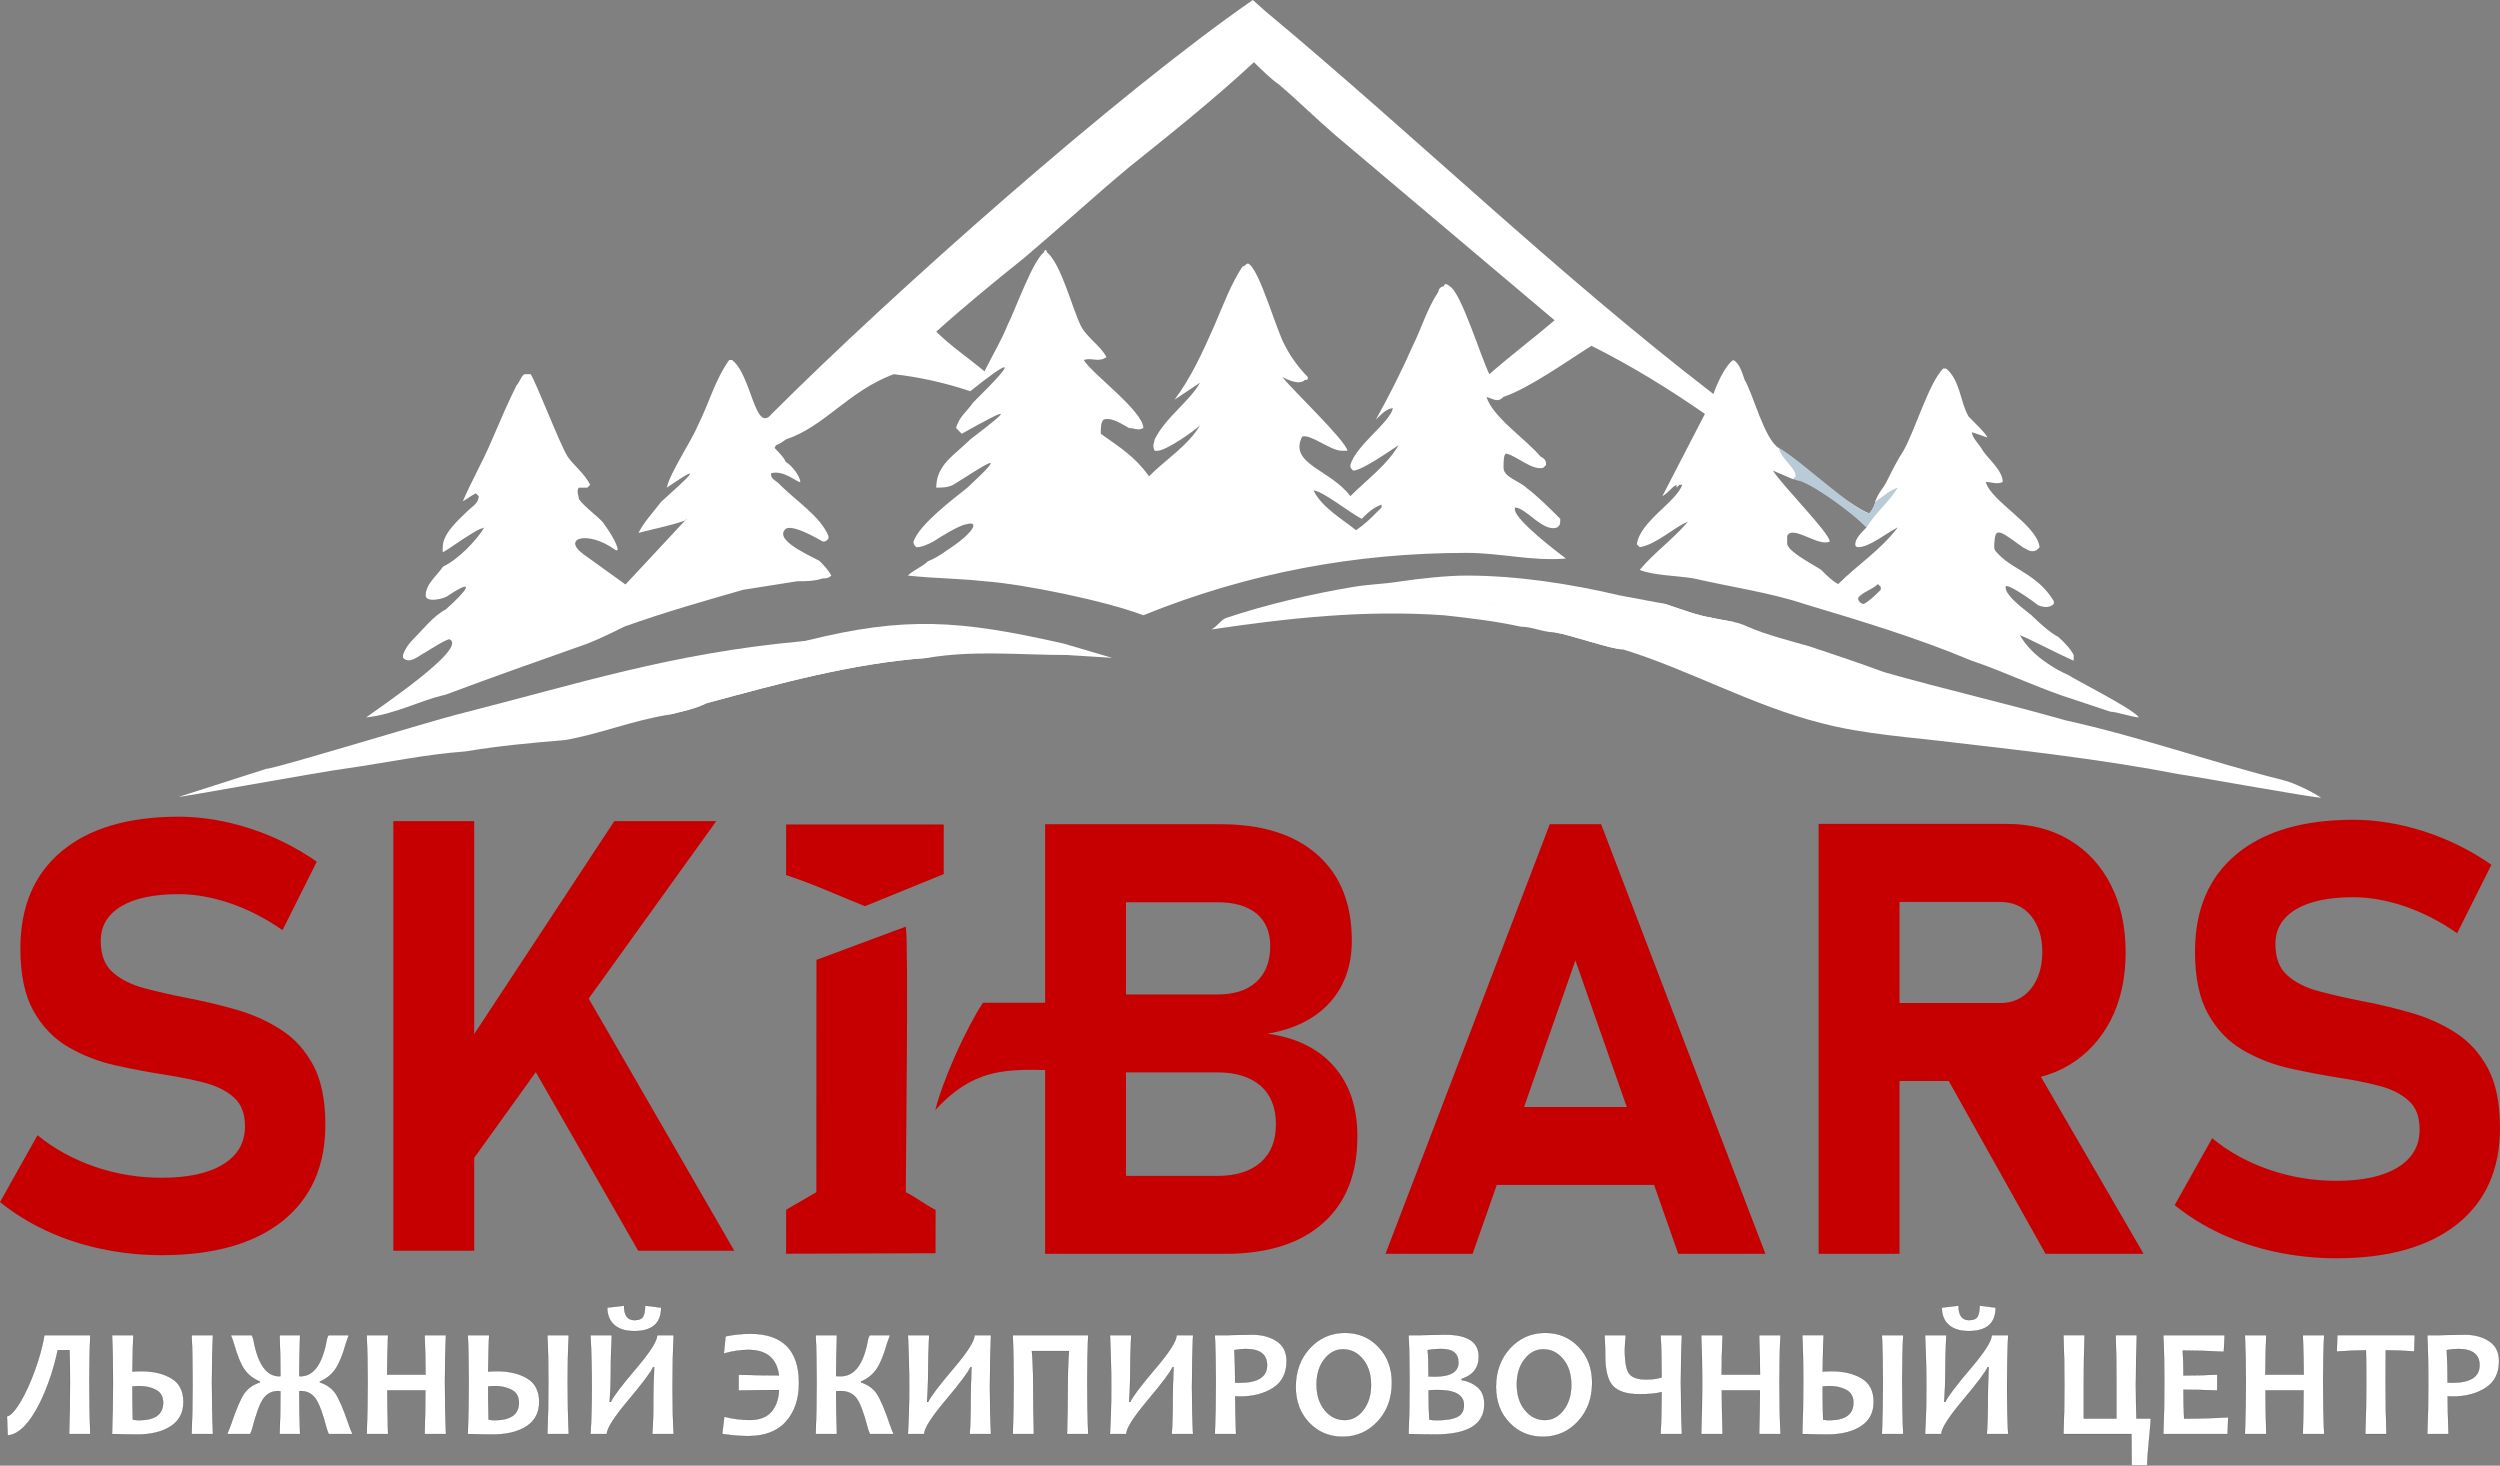
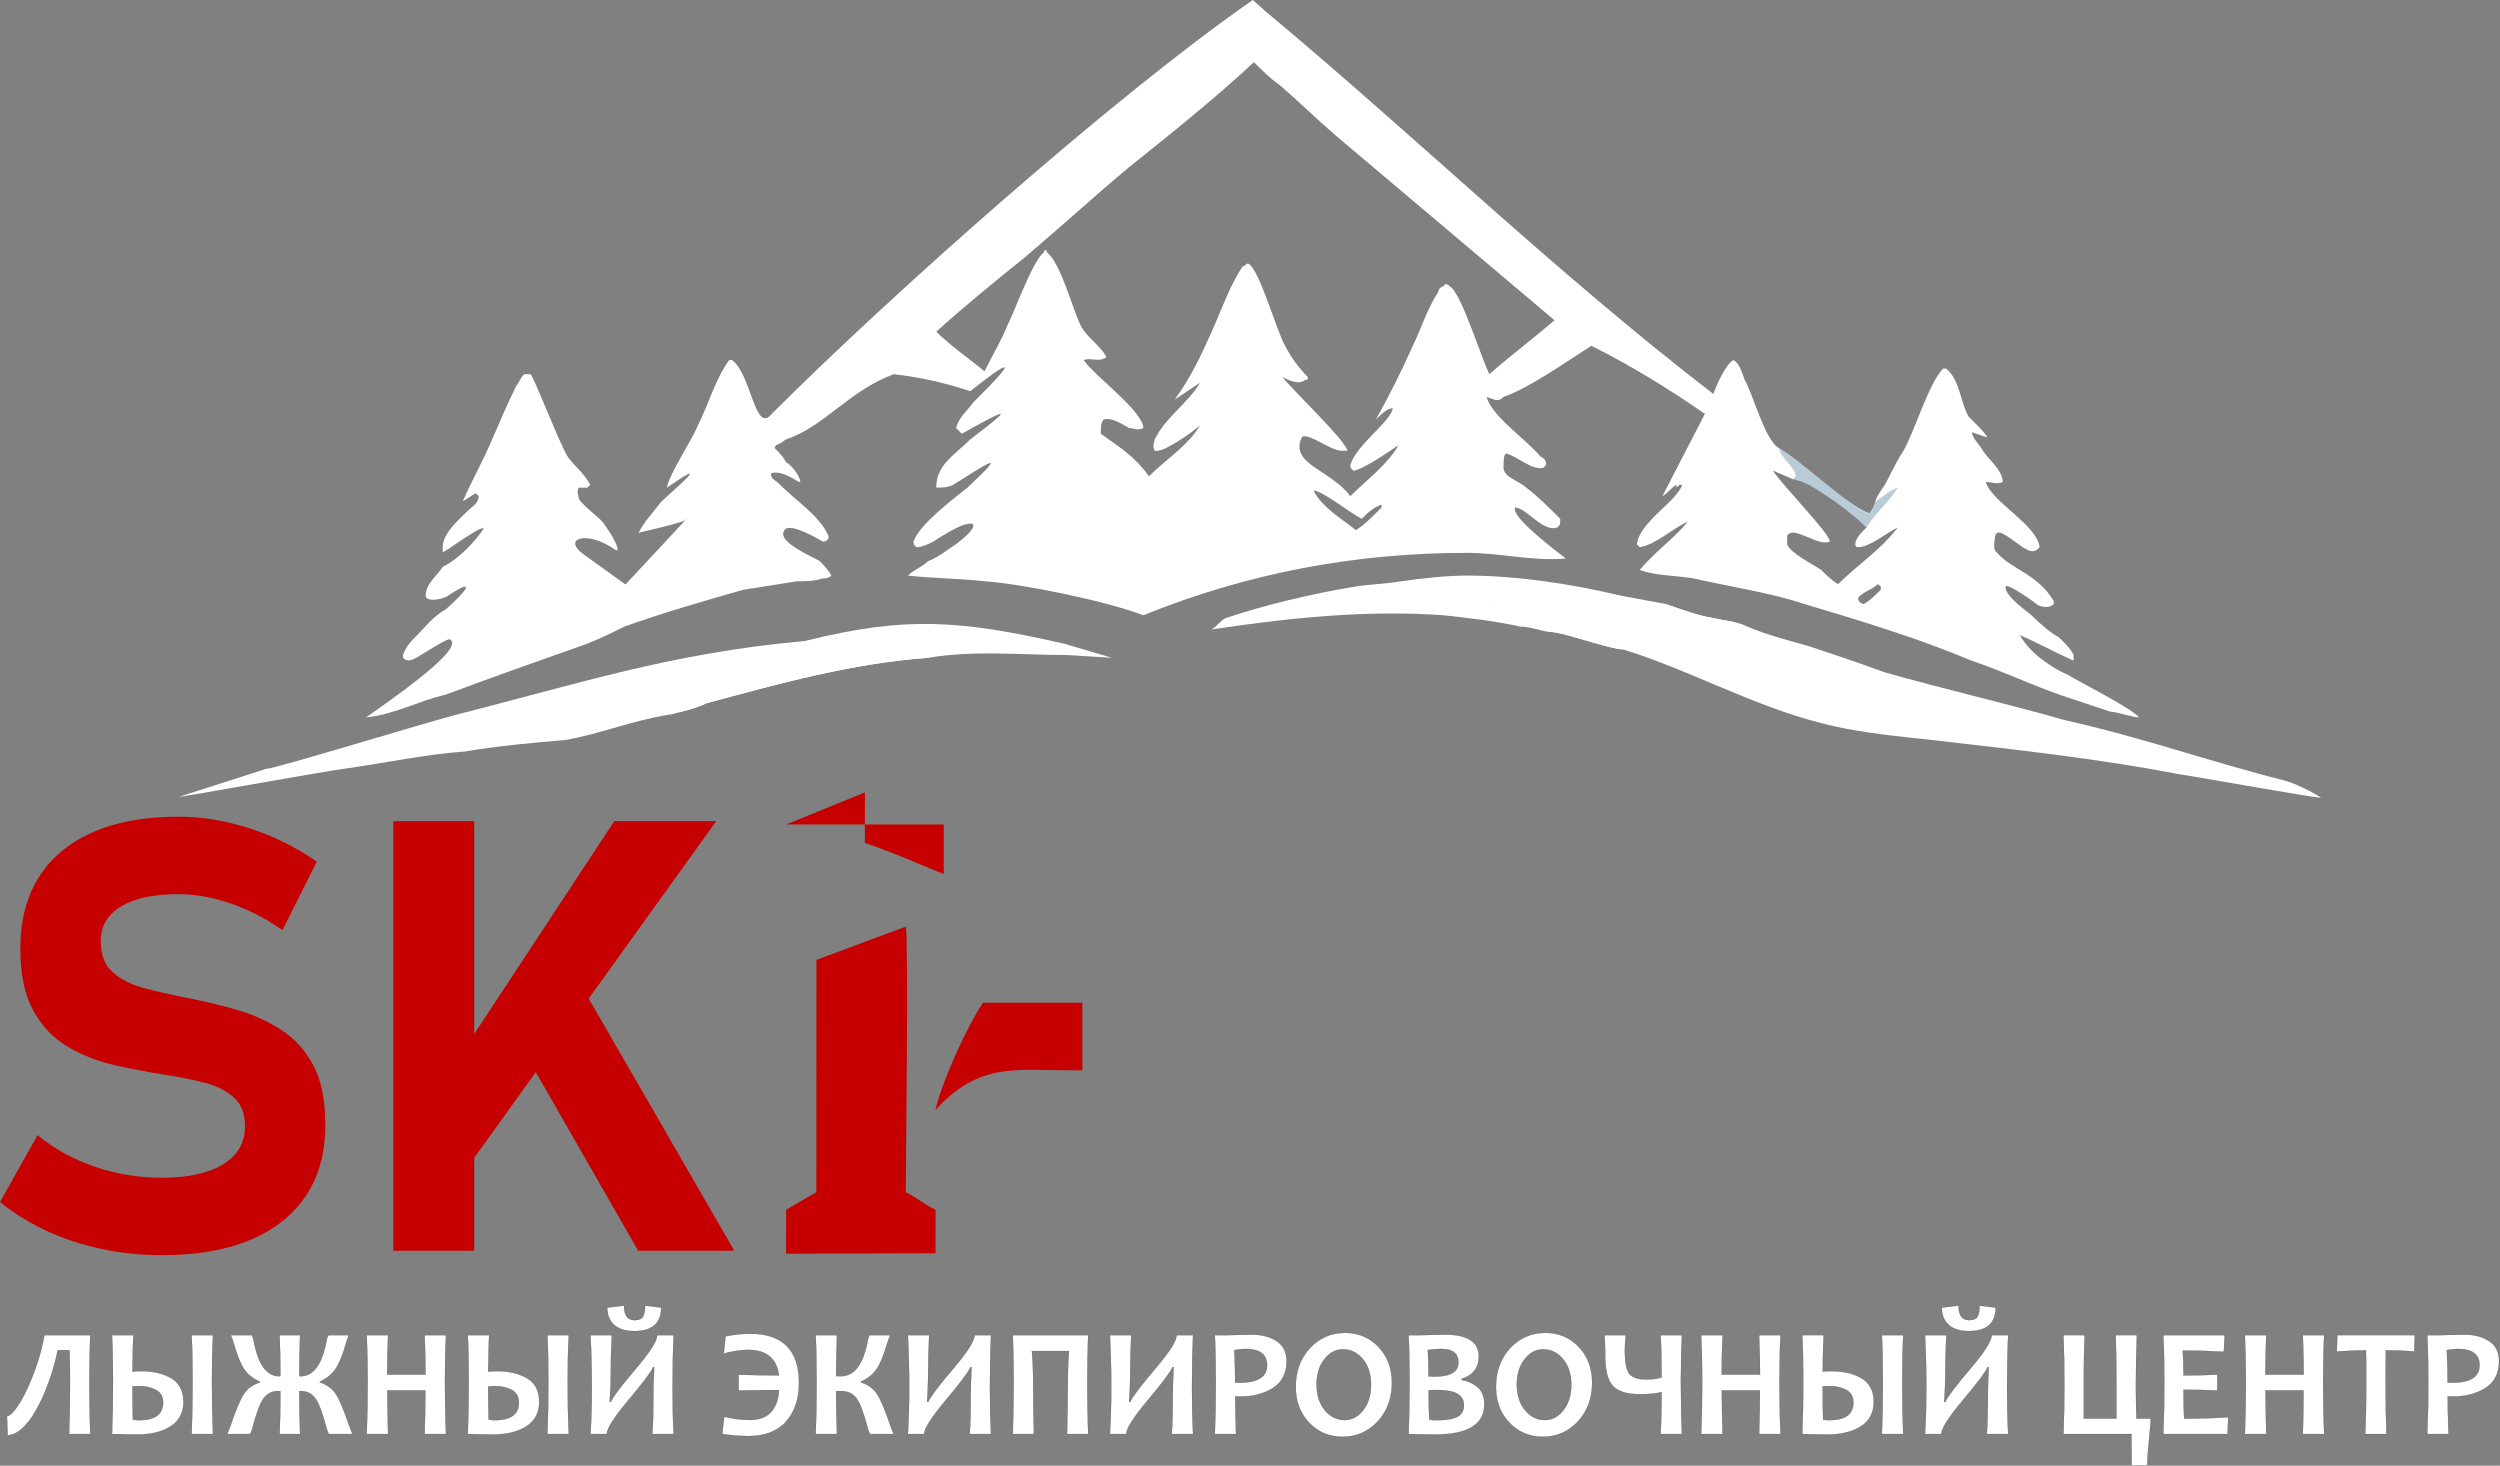
<svg xmlns="http://www.w3.org/2000/svg" xml:space="preserve" width="1036.44mm" height="607.628mm" version="1.1" style="shape-rendering:geometricPrecision; text-rendering:geometricPrecision; image-rendering:optimizeQuality; fill-rule:evenodd; clip-rule:evenodd" viewBox="0 0 195762.12 114768.56">
  <rect x="0" y="0" width="195762.12" height="114768.56" fill="#808080" stroke="none" />
  <defs>
    <style type="text/css">
   
    .str0 {stroke:#2B2A29;stroke-width:14.39;stroke-miterlimit:22.926}
    .fil1 {fill:#B9CBD7}
    .fil3 {fill:#C60000}
    .fil0 {fill:white}
    .fil2 {fill:#C60000;fill-rule:nonzero}
    .fil4 {fill:white;fill-rule:nonzero}
   
  </style>
  </defs>
  <g id="Слой_x0020_1">
    <g id="_1972045280672">
      <path class="fil0" d="M123515.84 46600.84l6878.73 690.28c1332.58,444.23 2443.1,888.45 3775.78,1110.59 888.43,222.07 1776.89,222.07 2665.32,666.29 1554.74,666.29 3331.55,1110.52 4886.3,1554.74 1998.97,666.29 3997.94,1332.66 5774.83,1998.97 4664.21,1332.66 9550.59,2443.1 14214.88,3775.78 6006.85,1334.83 11506.31,3300.48 17102.23,4699.7 888.45,222.08 2271.47,921.07 2937.82,1365.3 -666.35,0 -9601,-1622.85 -11155.75,-1845 -5774.81,-1110.54 -11549.62,-1776.83 -17324.37,-2443.2 -3553.72,-444.23 -7329.55,-666.29 -10661.18,-1554.74 -5330.6,-1332.66 -10439.04,-4219.93 -15547.48,-5774.73 -888.45,0 -3997.94,-1110.54 -5330.6,-1332.6 -888.43,0 -4910.49,-2094.81 -5798.85,-2094.81l7582.35 -816.58z" />
      <path class="fil0" d="M72646.7 51511.2c-5996.89,444.21 -11549.56,1998.95 -17324.39,3553.62 -888.43,444.23 -1998.95,666.31 -2887.4,888.45 -2887.33,444.23 -5552.67,1554.74 -8217.93,1998.97 -2665.32,222.07 -5108.52,444.21 -7773.78,888.43 -3109.47,222.08 -6218.96,888.38 -9328.52,1332.6 -1810.68,226.37 -13048.23,2277.17 -13104.29,2221.11l6824.02 -2187.47c682.44,0 12826.71,-3724.75 14942.5,-4253.65 9687.04,-2462.8 16723.94,-4776.43 26885.53,-5725.36 7459.86,-696.61 14337.92,-755.54 9984.26,1283.29z" />
      <path class="fil0" d="M98103.17 0l974.2 870.74c11830.97,9858.84 22756.94,20495.17 35092.98,29984.45 222.14,-666.29 888.43,-2221.04 1554.73,-2665.26 444.23,222.08 666.37,888.45 888.45,1554.74 666.29,1110.52 1554.74,4664.23 2665.26,5330.6 1332.66,888.38 2443.18,1776.81 3553.77,2887.33 666.29,444.23 3109.49,2221.11 3553.72,2221.11 222.07,-222.14 444.21,-666.29 444.21,-888.43 222.08,-666.31 666.31,-1110.54 888.38,-1554.74 444.23,-888.45 888.45,-1776.89 1332.68,-2443.2 888.43,-1554.74 1998.95,-5330.58 3109.47,-6441.1 0,0 222.14,0 222.14,0 1110.54,888.43 1110.54,2665.26 1776.83,3775.84 222.14,222.08 1447.93,1398.67 1447.93,1620.76l-1194.51 -407.9c0,444.21 635.01,1008.2 857.17,1452.41 444.21,666.31 1554.73,1554.74 1554.73,2443.2 -444.21,222.07 -888.43,0 -1332.66,0 444.23,1554.74 3997.92,3331.63 4220.08,5108.44l-222.16 222.14c-444.21,222.08 -666.29,0 -1110.52,-222.14 -59.33,-59.33 -166.14,-134.46 -295.11,-216.97 -1587.02,-1163.44 -1853.04,-1277.62 -1913.12,-150.4 -12.81,90.25 -12.81,195.64 -12.81,367.37 -3.61,163.29 78.22,303 223.71,436.73 67.45,76.57 143.95,153.07 220.44,229.64 1087.36,1087.02 3010.18,1537.16 4220.08,3553.72l0 222.07c-320.45,320.45 -766.78,288.29 -1240.71,97.08 -208.79,-192.87 -2510.29,-1843.11 -2535.14,-1429.69 -33.66,559.9 903.3,1343.63 2012.51,2207.97 771.01,751.59 1585.06,1454.68 2107.9,1698.82 537.76,484.55 981.49,966.38 1210.19,1423.74l0 444.23c-1352.83,-588.57 -3369.58,-1673.89 -4220.01,-1998.97 499.1,838.21 1195.36,1572.25 2227.04,2250.92 482.32,334.71 1001.76,624.15 1548.74,858.57 666.29,444.23 5108.44,2665.26 5552.67,3331.57 -444.23,0 -1776.81,-444.23 -2221.04,-444.23l-2665.34 -888.38c-2887.33,-888.38 -5552.67,-2221.04 -8217.93,-3109.49 -4220.06,-1776.81 -8662.21,-3109.49 -13104.36,-4442.15 -2665.26,-888.43 -5774.75,-1332.6 -8662.16,-1998.97 -1332.68,-222.07 -3109.49,-222.07 -4220.01,-666.29 1110.52,-1332.66 2665.26,-2443.18 3775.78,-3775.86 -1110.52,444.23 -2443.18,1776.89 -3775.78,1998.97l-222.14 -222.08c222.14,-1776.89 3109.47,-3331.61 3553.7,-4664.29l-222.07 0 -222.16 222.14 0 -222.14c-444.21,222.14 -666.29,666.37 -1110.52,888.45l3331.63 -6441.12c-2887.4,-1998.95 -5774.81,-3775.78 -8884.3,-5330.53 -1776.89,1110.52 -4886.37,3331.57 -6885.33,3997.92 -444.23,444.17 -666.31,222.08 -1332.68,0 444.23,1554.74 3109.56,3331.57 4220.08,4664.23 444.23,222.08 444.23,444.23 444.23,666.29l-222.14 222.16c-888.45,222.07 -1998.97,-888.45 -2887.42,-1110.54 -222.07,0 -222.07,666.31 -222.07,1110.54 0,737.88 1281.49,1059.35 1776.89,1554.73 888.38,666.31 1776.81,1554.74 2665.26,2443.2 0,444.23 0,444.23 -222.08,666.29 -1110.57,444.23 -2443.18,-1554.74 -3331.63,-1554.74 0,0 0,222.08 0,222.08 222.08,888.43 3109.49,3109.55 3997.94,3775.86 -2665.34,222.14 -5108.46,-444.23 -7773.78,-444.23 -8662.16,0 -17102.17,1554.74 -25320.17,4886.37 -2887.4,-1110.52 -9328.5,-2443.2 -12437.99,-2665.26 -1998.97,-222.16 -3997.92,-222.16 -5996.89,-444.23 444.23,-444.23 1110.52,-666.37 1554.74,-1110.52 456.98,-182.8 989.13,-478.51 1488.22,-856.02 2087.14,-1337.38 2673.21,-2403.72 1468.03,-2031.38l-68.85 0c-666.29,222.07 -1776.89,888.43 -2443.18,1332.58 -444.23,222.14 -888.45,444.23 -1332.68,444.23 -222.07,-222.08 -222.07,-222.08 -222.07,-444.23 444.21,-1332.58 3109.47,-3331.55 4220.01,-4220.01 3581.69,-3328.83 1161.95,-1632.94 -1110.54,-222.14 -444.21,222.14 -888.43,222.14 -1332.66,222.14 0,-1795.94 1437.85,-2548.36 2665.34,-3775.84 3217.24,-2457.42 3372.5,-2702.66 -666.37,-444.23 0,0 0,0 0,0 -222.08,-222.08 -222.08,-222.08 -444.15,-444.15 222.07,-888.45 888.38,-1332.66 1332.58,-1999.03 3917.82,-3855.7 2671.8,-3206.29 -222.07,-888.38 -1998.97,-666.37 -3997.94,-1110.59 -5996.89,-1332.68 -3569.37,1338.46 -5397.29,4094.25 -8440.07,5108.46 -888.45,666.37 -666.31,222.14 -888.45,666.37l0.59 0.59 1.76 1.74 46.5 46.54c117.33,118.45 421.18,431.67 630.5,705.28 73.87,106.57 141.49,221.18 209.11,356.38 444.21,222.07 1127.48,1125.1 1127.48,1569.33 -280.81,0 -1281.1,-954.33 -2279.08,-706.22 -95.52,483.87 444.21,592.25 666.37,888.38 1332.58,1332.66 3150.48,2468.53 3816.79,4023.33l0 222.08c-222.08,222.07 -222.08,222.07 -444.15,222.07 -214.93,-118.52 -2618.06,-1567.55 -2998.45,-888.38 -731.78,927.68 2554.22,2221.06 2776.29,2443.2 222.16,222.07 666.31,666.29 888.45,1110.52 -222.14,222.07 -444.23,222.07 -666.29,222.07 -666.37,222.16 -1332.68,222.16 -1999.05,222.16 -1332.58,222.07 -2887.33,444.21 -4219.99,666.29 -3109.49,888.45 -6219.03,1776.89 -9328.52,2887.4 -888.45,444.23 -1776.83,888.45 -2887.4,1332.66 -3775.78,1332.6 -7551.64,2665.26 -11105.35,3997.94 -1998.95,444.15 -3997.92,1554.67 -6219.03,1776.75 840.84,-630.61 7944.77,-5378.9 6561.7,-6092.96 19.95,-238.08 -1891.88,980.21 -1897.39,984.57 -597.03,298.43 -1246.83,974.13 -1776.9,444.23l0 -222.16c222.16,-666.29 666.37,-1110.52 1110.54,-1554.74 444.21,-444.21 1332.66,-1554.73 2221.09,-1998.95 1715.92,-1506.52 2417.92,-2554.16 222.08,-1110.52 -262.13,262.13 -1776.81,610.57 -1776.81,0 0,-888.45 888.43,-1554.74 1332.66,-2221.11 26.2,-21.06 52.98,-42.71 79.99,-64.6 1096.67,-514.75 2546.27,-1982.92 3183.44,-3044.89l-128.42 77.04c-139.19,-45.75 -896.05,375.89 -2698.26,1619l-436.75 262.05 0 -403.35c0,-1088.49 1280.15,-2176.93 1958.44,-2847.17l1.7 2.55c342.02,-342.04 859.08,-597.5 859.08,-1153.3l-222.08 -222.08c-414.02,206.97 -635.11,414.02 -1022.88,621 664.06,-1539.63 1541.71,-3079.29 2201.53,-4618.92 666.29,-1554.74 1332.66,-3109.55 1998.95,-4442.15 222.16,-222.14 444.23,-888.45 666.31,-888.45 0,0 0,0 0,0 222.14,0 222.14,0 444.23,0 444.21,666.31 2221.09,5330.6 2887.4,6441.12 444.23,666.29 1332.66,1332.66 1776.89,2221.04l-222.14 222.14c-222.08,0 -444.23,0 -666.31,0 -222.07,222.08 0,666.31 0,888.45 444.23,666.29 1776.89,1554.74 1998.97,1998.97 785.65,1054.38 1398.2,2375.73 783.19,1937.92 -2062.59,-1468.58 -4115.84,-896.56 -2473.02,353l3342.74 2405.72 4788.21 -5140.87c222.14,222.14 -3997.94,1110.52 -3775.86,1110.52 444.23,-888.45 1110.59,-1554.74 1776.89,-2443.18 2193.93,-1965.52 3554.53,-3237.08 444.23,-1110.54 222.07,-1110.52 1998.95,-3775.84 2443.18,-4886.36 888.45,-1776.89 1332.66,-3553.72 2443.18,-5108.46l222.08 0c1529.68,1147.24 1788.75,5857.59 3109.49,4220.01 9396.5,-9396.16 27003.79,-25024.03 37672.4,-32409.93zm48949.4 45736.37l222.14 222.14 0 222.08c-444.23,444.23 -888.43,888.45 -1332.66,1110.52 -222.14,0 -444.23,-222.07 -444.23,-444.23 222.08,-444.21 1110.52,-666.29 1554.74,-1110.52zm-44199.34 -7329.55c666.29,0 2887.4,1776.89 3775.86,2221.11 444.21,-444.23 888.36,-888.45 1554.73,-1110.52l0 222.07 -222.14 222.08c-666.29,666.37 -1110.52,1110.59 -1776.81,1554.8 -1110.59,-888.43 -2665.34,-1776.89 -3331.63,-3109.55zm35981.41 -1554.74l1554.74 666.37c0,0 0,0 0,0 222.07,0 444.21,0 666.29,0 666.29,222.08 1332.66,888.38 1998.97,1110.52 1110.52,888.45 1998.95,1554.74 3109.47,2665.26 -444.21,444.23 -888.38,888.45 -888.38,1332.66 0,222.08 222.08,222.08 222.08,222.08 888.45,0 2221.04,-1110.52 3109.49,-1554.74 -1332.6,1776.89 -3109.49,2887.4 -4664.23,4442.15 -444.23,-222.07 -888.43,-666.29 -1332.66,-1110.52 -666.29,-444.23 -2443.2,-1332.66 -2665.26,-1998.97 0,-444.21 0,-444.21 0,-666.29 444.23,-888.43 2443.18,888.38 3331.63,444.15 0,-666.29 -3775.86,-4442.15 -4442.15,-5552.67zm-40645.57 -31983.42c444.15,444.23 1332.53,1332.6 1998.9,1776.83 1554.74,1332.66 2887.33,2665.32 4442.15,3997.92l17102.23 14436.96c-1554.74,1332.66 -3331.63,2665.34 -5108.44,4220.06 -666.37,-1332.66 -2221.11,-6441.1 -3109.49,-6885.33 -222.14,-222.08 -444.23,-222.08 -444.23,0 -222.14,0 -444.23,222.14 -444.23,444.23 -888.43,1332.66 -1332.66,2887.4 -1998.95,4220.06 -888.45,1998.97 -1776.89,3775.78 -2887.4,5774.75 444.21,-444.23 888.43,-888.45 1332.66,-888.45 -222.14,1110.59 -2887.4,2887.42 -3331.63,4442.15 0,222.16 0,222.16 222.08,444.23 666.37,0 2887.4,-1554.74 3553.7,-1998.95 -888.38,1554.73 -2443.12,2665.32 -3775.78,3997.92 -1568.49,-2091.28 -4850.34,-2514.86 -3775.86,-4664.23 666.37,-222.14 2221.11,1110.52 3109.49,1110.52 222.14,0 222.14,0 444.23,0 -222.08,-888.43 -4220.01,-4664.21 -5108.46,-5774.81 444.23,222.14 1332.68,666.37 1776.89,222.14 222.08,0 222.08,0 222.08,-222.14 -666.29,-666.29 -1332.66,-1554.74 -1776.81,-2443.12 -666.37,-1110.59 -1998.97,-5996.95 -2887.35,-6441.1 -222.14,0 -222.14,222.07 -444.23,222.07 -888.43,1332.66 -1554.74,3109.49 -2221.11,4664.23 -888.36,1998.95 -1776.81,3997.92 -3109.47,5774.81 666.29,-444.23 1332.66,-888.43 1998.95,-1332.66 -888.43,1554.74 -2665.26,2665.32 -3553.7,4442.15 0,222.14 -222.14,444.23 0,888.43 0,0 222.07,0 222.07,0 666.37,0 2887.42,-1554.74 3331.63,-1998.95 -888.43,1554.74 -2665.26,2665.26 -3997.92,3997.92 -1110.52,-1554.74 -2221.04,-2221.04 -3775.86,-3331.63 0,-444.15 0,-888.38 222.16,-1110.52 666.29,-222.08 1554.73,444.23 1998.95,666.37 444.23,0 666.31,222.07 1110.52,0 0,-1332.66 -3997.92,-4220.08 -4664.21,-5330.6 666.29,-222.14 1110.52,222.08 1776.81,-222.14 -444.23,-888.38 -1554.74,-1554.74 -1998.95,-2443.18 -666.31,-1332.6 -1554.74,-4886.3 -2665.26,-5774.75 0,-222.14 -222.16,-222.14 -222.16,0 -888.38,666.29 -2221.04,4442.15 -2887.33,5774.75 -444.23,1110.57 -1110.59,2221.11 -1776.89,3553.77 -1332.66,-1110.59 -2665.26,-1998.97 -3775.86,-3109.56 2221.11,-1998.95 4664.29,-3997.92 6885.35,-5774.73 2887.4,-2443.2 5552.72,-4886.37 8217.99,-7107.49 3331.63,-2665.26 6663.18,-5330.53 9772.75,-8217.93z" />
      <path class="fil1" d="M139278.8 35075.26c1478.93,752.67 6120.33,5108.44 7107.49,5108.44 222.07,-222.14 444.21,-666.29 444.21,-888.43 666.31,-444.23 1110.52,-888.45 1776.83,-1110.54 -666.31,1110.54 -1776.83,1998.97 -2443.2,3109.49 -1010.03,-1010.03 -3889.26,-3187.76 -5244.68,-3639.54 -222.08,0 -307.99,-136.24 -530.05,-136.24 0,0 0,0 0,0l222.07 -222.14c0,-666.29 -1110.52,-1332.66 -1332.66,-2221.04z" />
      <path class="fil0" d="M94857.45 49290.09c444.23,-222.08 666.29,-666.31 1110.52,-888.38 3144.36,-1048.32 6705.57,-1894.95 9994.76,-2443.2 1332.66,-222.14 2443.18,-222.14 3775.84,-444.21 1554.74,-222.16 3553.72,-444.23 5108.46,-444.23 3997.92,0 8217.99,666.29 11993.77,1554.74l3553.79 666.29c-222.16,0 -666.37,0 -888.45,444.23 -666.37,666.37 -666.37,1332.66 -1776.89,1776.89 -3109.49,-1332.66 -7551.64,-2221.11 -10883.27,-2221.11 2665.34,444.23 8218,1776.89 10216.98,3553.72 -888.45,0 -3997.94,-1110.54 -5330.6,-1332.6 -888.43,0 -1776.89,-444.23 -2665.26,-444.23 -1998.97,-444.23 -3997.92,-666.29 -5996.89,-888.43 -6219.03,-444.23 -12215.93,222.14 -18212.74,1110.52z" />
      <path class="fil0" d="M130394.58 47291.12c1332.58,444.23 2443.1,888.45 3775.78,1110.59l1638.59 312.61c-666.29,888.43 -1638.59,2574.71 -2304.9,3685.31l-5774.81 -2887.4c1486.82,-594.76 1369.32,-2221.11 2665.34,-2221.11z" />
      <path class="fil0" d="M83307.89 50400.66l3775.78 1110.54 -3553.72 -222.16c-3677.07,0 -7229.75,-386.86 -10883.25,222.16 -5996.89,444.21 -11549.56,1998.95 -17324.39,3553.62 -888.43,444.23 -1998.95,666.31 -2887.4,888.45 3109.56,-2887.35 6441.12,-4886.3 10661.18,-5774.75 7765.2,-1941.4 12033.9,-1636.62 20211.79,222.14z" />
    </g>
    <g id="_1972045279856">
-       <path class="fil2" d="M84609.97 98180.97l0 -6104.46 10740.13 0c1445.14,0 2566.55,-355.4 3364.12,-1058.27 797.64,-702.8 1192.47,-1682.07 1192.47,-2945.58l0 -71.11c0,-1279.34 -394.83,-2274.39 -1192.47,-2977.2 -797.56,-694.98 -1918.98,-1050.3 -3364.12,-1050.3l-10740.13 0 0 -6104.52 10740.13 0c1310.86,0 2321.73,-331.69 3040.34,-995.06 718.69,-663.31 1074.01,-1595.2 1074.01,-2803.48l0 0c0,-1089.82 -355.32,-1934.79 -1074.01,-2534.95 -718.61,-592.31 -1729.48,-884.49 -3040.34,-884.49l-10740.13 0 0 -6112.36 10945.45 0c3269.38,0 5804.39,797.56 7597.01,2384.95 1800.59,1587.31 2700.83,3830.06 2700.83,6736.21l0 0c0,1958.51 -576.44,3569.52 -1721.58,4840.93 -1152.96,1271.5 -2779.76,2084.87 -4872.53,2440.27 2234.94,307.97 3964.4,1160.85 5196.33,2558.64 1224.07,1397.8 1832.13,3214.13 1832.13,5449.07l0 71.06c0,2914.04 -900.24,5172.6 -2700.83,6767.82 -1808.43,1595.2 -4351.28,2392.84 -7636.52,2392.84l-11340.28 0zm-2771.89 0l0 -33641.78 6333.5 0 0 33641.78 -6333.5 0zm26652.83 0l12864.37 -33641.78 4019.66 0 12864.45 33641.78 -6823.13 0 -8055.06 -22972.76 -8047.22 22972.76 -6823.07 0zm6175.5 -5393.74l0 -6104.46 17697.56 0 0 6104.46 -17697.56 0zm30261.85 -8141.98l0 -6104.46 11711.49 0c987.16,0 1776.81,-363.29 2369.14,-1089.8 592.25,-726.53 900.3,-1682.07 916.03,-2866.65l0 0c0,-1192.45 -300.07,-2148 -892.32,-2874.6 -592.31,-718.61 -1397.79,-1081.9 -2392.84,-1081.9l-11711.49 0 0 -6112.36 12216.89 0c1863.73,0 3498.45,418.54 4896.23,1255.62 1389.89,829.24 2479.71,1998.01 3245.73,3514.26 773.93,1508.36 1160.87,3277.27 1160.87,5298.98l0 0c0,2021.66 -394.83,3782.73 -1168.77,5299 -781.83,1508.34 -1863.75,2677.11 -3253.62,3514.18 -1389.89,829.18 -3016.71,1247.72 -4880.44,1247.72l-12216.89 0zm-2519.15 13535.72l0 -33665.48 6333.5 0 0 33665.48 -6333.5 0zm17768.54 0l-8165.61 -14578.11 6775.72 -1058.22 9065.9 15636.33 -7676.01 0zm22767.43 347.48c-1611.01,0 -3174.67,-165.87 -4714.63,-489.65 -1532,-323.8 -2969.3,-797.58 -4311.84,-1421.51 -1342.46,-623.85 -2550.74,-1374.08 -3632.65,-2250.67l0 0 2937.74 -5235.76 0 0c1295.13,1066.11 2795.57,1887.38 4493.45,2471.79 1689.96,576.52 3435.23,860.78 5227.93,860.78 2061.17,0 3664.27,-347.48 4809.33,-1050.28 1145.12,-702.88 1713.67,-1690.04 1713.67,-2969.36l0 -23.7c0,-971.35 -284.26,-1721.58 -860.78,-2234.88 -568.55,-513.3 -1318.83,-900.3 -2250.67,-1145.05 -931.84,-244.84 -1950.6,-458.05 -3048.31,-623.87 -1310.94,-205.39 -2629.72,-450.14 -3972.25,-750.29 -1342.46,-300.07 -2582.36,-781.77 -3703.78,-1437.24 -1129.26,-655.45 -2029.55,-1595.2 -2716.54,-2811.38 -687.09,-1216.18 -1034.57,-2842.98 -1034.57,-4880.44l0 -23.7c0,-3285.17 1081.9,-5828.09 3237.81,-7620.71 2163.82,-1800.51 5220.03,-2700.81 9168.58,-2700.81 1816.32,0 3664.27,307.97 5551.72,916.03 1879.47,608.12 3632.65,1476.81 5251.55,2606.07l0 0 -2685.02 5362.2 0 0c-1295.13,-908.21 -2653.4,-1603.17 -4059.1,-2092.77 -1413.58,-481.76 -2764.03,-726.53 -4059.16,-726.53 -1950.6,0 -3451.04,315.88 -4517.15,955.54 -1066.11,647.57 -1595.2,1539.96 -1595.2,2700.83l0 23.7c0,1074.01 315.88,1895.28 947.63,2448.09 631.76,560.71 1461.02,971.35 2479.71,1239.81 1018.76,268.55 2108.58,521.27 3285.24,750.23 1295.13,244.83 2582.36,552.81 3861.68,916.1 1279.32,363.29 2455.98,884.49 3514.18,1563.66 1066.19,679.12 1911.16,1611.01 2550.82,2795.59 631.76,1192.47 947.65,2732.35 947.65,4627.7l0 47.35c0,3237.81 -1121.42,5749.12 -3356.3,7533.92 -2234.86,1776.81 -5393.72,2669.21 -9460.74,2669.21z" />
      <path class="fil3" d="M84757.31 83810.46l-934.1 0c-4358.81,0 -7160.92,-622.7 -10585.73,3113.51 622.7,-2490.81 2490.79,-6538.32 3736.12,-8406.41l7783.71 0 0 5292.9z" />
      <path class="fil2" d="M12659.13 98288.18c-1611.01,0 -3174.69,-165.87 -4714.65,-489.65 -1531.98,-323.78 -2969.28,-797.56 -4311.82,-1421.49 -1342.48,-623.87 -2550.76,-1374.08 -3632.67,-2250.67l0 0 2937.74 -5235.76 0 0c1295.13,1066.09 2795.59,1887.38 4493.45,2471.79 1689.96,576.52 3435.25,860.78 5227.94,860.78 2061.15,0 3664.27,-347.48 4809.31,-1050.3 1145.14,-702.88 1713.67,-1690.04 1713.67,-2969.36l0 -23.7c0,-971.35 -284.26,-1721.56 -860.78,-2234.86 -568.55,-513.3 -1318.83,-900.3 -2250.67,-1145.06 -931.84,-244.83 -1950.6,-458.05 -3048.31,-623.85 -1310.94,-205.39 -2629.7,-450.16 -3972.23,-750.31 -1342.48,-300.07 -2582.36,-781.75 -3703.78,-1437.22 -1129.26,-655.47 -2029.55,-1595.2 -2716.56,-2811.38 -687.07,-1216.18 -1034.57,-2843 -1034.57,-4880.44l0 -23.7c0,-3285.18 1081.92,-5828.09 3237.83,-7620.71 2163.81,-1800.53 5220.03,-2700.83 9168.56,-2700.83 1816.34,0 3664.27,307.99 5551.72,916.03 1879.49,608.14 3632.65,1476.81 5251.57,2606.07l0 0 -2685.02 5362.2 0 0c-1295.13,-908.19 -2653.42,-1603.17 -4059.1,-2092.77 -1413.59,-481.76 -2764.05,-726.51 -4059.18,-726.51 -1950.6,0 -3451.04,315.88 -4517.15,955.54 -1066.09,647.56 -1595.2,1539.96 -1595.2,2700.81l0 23.7c0,1074.01 315.88,1895.29 947.65,2448.09 631.76,560.73 1461,971.35 2479.69,1239.83 1018.76,268.53 2108.58,521.27 3285.24,750.23 1295.13,244.83 2582.36,552.79 3861.68,916.09 1279.34,363.31 2456,884.5 3514.2,1563.68 1066.17,679.1 1911.16,1611.01 2550.82,2795.57 631.76,1192.47 947.63,2732.37 947.63,4627.72l0 47.33c0,3237.83 -1121.42,5749.14 -3356.28,7533.92 -2234.86,1776.83 -5393.74,2669.21 -9460.74,2669.21zm22767.43 -5251.63l-813.45 -8236.67 13488.32 -20500.97 7984 0 -20658.87 28737.63zm-4627.7 4904.15l0 -33641.78 6333.48 0 0 33641.78 -6333.48 0zm19174.22 0l-9760.89 -17026.2 5464.86 -3451.04 11821.98 20477.24 -7525.95 0z" />
      <path class="fil3" d="M70927.81 72559.18c228.56,1142.63 0,18511 0,20796.28 914.14,457.07 1418.66,926.47 2332.8,1383.54l-5.4 3394.96 -11703.52 39.19 6.37 -3446.49 2364.91 -1371.21 6.38 -18192.78 6998.47 -2603.5z" />
-       <path class="fil3" d="M61558.05 64560.56l12340.66 0c0,1371.21 0,2742.36 0,3884.99l-6170.32 2513.86c-2181.54,-872.51 -3880.65,-1674.44 -6176.65,-2439.76l6.31 -3959.09z" />
+       <path class="fil3" d="M61558.05 64560.56l12340.66 0c0,1371.21 0,2742.36 0,3884.99c-2181.54,-872.51 -3880.65,-1674.44 -6176.65,-2439.76l6.31 -3959.09z" />
    </g>
    <path class="fil4 str0" d="M7066.75 104545.09c-48.43,1051.93 -70.72,2256.11 -70.72,3612.55 0,1506.79 22.29,2885.57 70.72,4134.44l-1655.44 0c46.46,-1143.29 70.64,-2467.22 70.64,-3974.01 0,-1047.79 -12.05,-1910.82 -36.3,-2593.13l-928.63 0c-58.59,304.57 -135.37,631.5 -228.2,980.81 -92.85,349.28 -199.82,706.64 -321,1074.22 -123.09,365.48 -258.39,733.06 -405.73,1096.56 -147.35,365.46 -306.89,716.78 -478.49,1055.95 -171.6,339.11 -353.34,655.88 -545.11,950.29 -191.77,292.46 -391.62,550.36 -599.54,769.65 -209.94,219.29 -426.04,395.99 -650.14,525.97 -226.03,131.95 -454.18,203.06 -686.33,215.19l-60.55 -1488.47c151.42,-26.35 316.9,-142.09 496.6,-345.16 181.68,-201.02 371.47,-467.12 565.28,-794.03 195.85,-326.91 389.64,-700.57 579.45,-1120.94 191.75,-420.31 371.45,-860.99 538.97,-1323.95 167.57,-460.98 316.98,-930.06 450.21,-1407.25 131.21,-475.15 232.17,-932.12 302.81,-1368.7l3591.51 0zm7298.01 5230.99c0,840.7 -331.07,1476.34 -993.21,1906.8 -662.16,430.53 -1540.45,645.8 -2636.59,645.8 -446.19,0 -1100.3,-12.2 -1964.29,-36.59 50.41,-1214.33 76.65,-2564.7 76.65,-4051.19 0,-1567.63 -26.24,-2798.25 -76.65,-3695.81l1673.55 0c-24.18,257.9 -48.43,1210.3 -76.7,2857.15 252.38,-20.29 482.51,-30.45 692.45,-30.45 948.87,0 1738.2,186.8 2366.08,562.48 625.83,375.7 938.71,988.92 938.71,1841.8zm2313.63 2516.01l-1673.63 0c50.49,-1230.55 76.78,-2580.98 76.78,-4051.19 0,-1447.88 -26.29,-2680.47 -76.78,-3695.81l1673.63 0c-54.51,1001.12 -82.71,2231.73 -82.71,3695.81 0,1494.59 28.2,2844.96 82.71,4051.19zm-3904.46 -2457.08c0,-465.06 -185.71,-796.07 -555.14,-997.1 -371.45,-198.98 -805.53,-300.49 -1302.14,-300.49 -195.85,0 -379.52,10.16 -549.13,30.45 0,828.5 12.13,1693.57 34.26,2593.13 167.65,32.49 323.1,48.77 468.4,48.77 1269.86,0 1903.74,-458.94 1903.74,-1374.76zm14828.4 2457.08l-1863.41 0c-30.24,-58.85 -82.77,-194.96 -153.48,-404.09 -310.84,-1202.14 -607.64,-1996.18 -886.26,-2384 -280.58,-385.82 -668.2,-578.75 -1164.8,-578.75 -40.4,0 -72.7,8.1 -101.03,22.34 0,1147.29 22.21,2262.17 64.65,3344.49l-1602.91 0c44.42,-1082.32 64.58,-2197.2 64.58,-3344.49 -70.72,-14.24 -125.21,-22.34 -165.61,-22.34 -492.5,0 -878.14,192.92 -1158.74,578.75 -280.66,387.83 -575.37,1181.86 -886.34,2384 -36.3,133.99 -88.75,270.1 -159.4,404.09l-1798.83 0c54.51,-127.93 141.36,-345.23 260.43,-653.9 438.11,-1293.49 797.43,-2138.27 1082.13,-2538.28 284.68,-398.03 688.43,-682.31 1213.31,-852.89l0 -64.99c-512.83,-219.27 -914.54,-529.98 -1201.26,-934.09 -288.63,-406.13 -567.24,-1090.48 -839.82,-2053.05 -48.43,-174.6 -127.17,-391.91 -236.18,-649.8l1643.31 0c32.36,48.77 76.76,170.58 135.29,369.62 343.19,1900.66 1015.42,2851.03 2016.8,2851.03 36.3,0 68.6,-4.08 94.89,-12.18 0,-964.53 -20.15,-2032.69 -64.58,-3208.46l1602.91 0c-42.44,1175.78 -64.65,2243.93 -64.65,3208.46 34.34,8.1 70.72,12.18 107.02,12.18 1019.52,0 1701.96,-950.37 2045.08,-2851.03 24.25,-138.07 68.68,-262 137.28,-369.62l1596.9 0c-52.53,123.91 -129.16,341.15 -232.15,649.8 -258.39,928.02 -539.04,1604.27 -835.79,2028.66 -298.71,424.41 -698.51,743.22 -1203.24,958.47l0 64.99c522.91,170.58 926.66,452.8 1209.3,850.85 280.6,395.99 644.02,1242.73 1084.09,2540.32 56.53,166.55 143.4,383.8 260.5,653.9zm7322.26 0l-1673.63 0c38.29,-1313.87 58.59,-2451.02 58.59,-3415.55l-2979.84 0c0,865.01 18.11,2004.28 58.51,3415.55l-1673.55 0c50.49,-1309.77 76.65,-2660.14 76.65,-4051.19 0,-1407.19 -26.16,-2639.86 -76.65,-3695.81l1673.55 0c-46.39,1114.88 -70.64,2146.45 -70.64,3094.76l3004.04 0c0,-836.66 -24.2,-1868.23 -70.66,-3094.76l1673.63 0c-54.57,1009.28 -82.77,2239.83 -82.77,3695.81 0,1518.97 28.2,2869.35 82.77,4051.19zm7298.09 -2516.01c0,840.7 -331.14,1476.34 -993.28,1906.8 -662.16,430.53 -1540.37,645.8 -2636.59,645.8 -446.19,0 -1100.22,-12.2 -1964.29,-36.59 50.49,-1214.33 76.65,-2564.7 76.65,-4051.19 0,-1567.63 -26.16,-2798.25 -76.65,-3695.81l1673.55 0c-24.18,257.9 -48.43,1210.3 -76.63,2857.15 252.32,-20.29 482.44,-30.45 692.38,-30.45 948.87,0 1738.26,186.8 2366.15,562.48 625.83,375.7 938.71,988.92 938.71,1841.8zm2313.61 2516.01l-1673.61 0c50.41,-1230.55 76.7,-2580.98 76.7,-4051.19 0,-1447.88 -26.29,-2680.47 -76.7,-3695.81l1673.61 0c-54.55,1001.12 -82.77,2231.73 -82.77,3695.81 0,1494.59 28.22,2844.96 82.77,4051.19zm-3904.46 -2457.08c0,-465.06 -185.69,-796.07 -555.19,-997.1 -371.45,-198.98 -805.46,-300.49 -1302.14,-300.49 -195.85,0 -379.52,10.16 -549.05,30.45 0,828.5 12.13,1693.57 34.26,2593.13 167.57,32.49 323.02,48.77 468.33,48.77 1269.86,0 1903.79,-458.94 1903.79,-1374.76zm12119.07 2457.08l-1673.63 0c56.48,-653.9 82.77,-1644.86 82.77,-2968.81 0,-536.12 22.21,-1291.52 66.64,-2266.2l-88.83 0c-139.32,357.36 -805.55,1244.77 -2000.67,2664.17 -1080.07,1293.56 -1619.11,2150.47 -1619.11,2570.84l-1277.9 0c66.56,-1051.87 100.9,-2276.36 100.9,-3677.54 0,-1423.47 -34.34,-2779.99 -100.9,-4069.45l1667.56 0c-54.57,1009.28 -82.77,2097.66 -82.77,3267.39 0,523.84 -28.28,1177.74 -82.77,1963.59l88.75 0c165.61,-393.95 845.94,-1291.45 2041.13,-2694.69 1059.84,-1250.84 1590.78,-2095.62 1590.78,-2536.3l1288.05 0c-58.59,1289.46 -86.79,2645.98 -86.79,4069.45 0,1401.19 28.2,2625.67 86.79,3677.54zm-981.23 -9899.45c0,1224.49 -700.5,1837.72 -2099.51,1837.72 -750.97,0 -1306.24,-192.92 -1669.6,-582.79 -298.85,-320.85 -448.17,-739.18 -448.17,-1254.94l1312.24 -154.35c0,757.45 270.51,1135.11 811.6,1135.11 357.3,0 587.49,-95.44 688.37,-290.35 100.96,-194.96 151.42,-477.26 151.42,-844.76l1253.65 154.35zm10794.78 5913.24c0,1236.69 -335.17,2237.81 -1005.41,3001.32 -670.26,763.57 -1661.5,1145.33 -2969.7,1145.33 -611.74,0 -1290.03,-54.85 -2035.01,-166.5l159.47 -1350.43c682.38,170.58 1348.6,255.86 1998.63,255.86 747.02,0 1306.24,-211.17 1681.71,-635.58 373.45,-424.39 575.37,-995.06 601.66,-1707.81 -926.72,0 -1978.46,12.2 -3157.5,34.55l0 -1236.69c1199.22,34.55 2251.01,52.79 3157.5,52.79 -169.61,-1332.11 -971.07,-1998.14 -2406.46,-1998.14 -587.49,0 -1223.41,95.44 -1909.86,286.32l135.28 -1346.35c641.98,-134.01 1288.05,-201.04 1934.05,-201.04 2543.74,0 3815.63,1289.48 3815.63,3866.39zm7415.17 3986.21l-1857.33 0c-34.34,-58.85 -88.91,-194.96 -159.55,-404.09 -322.97,-1252.9 -625.83,-2061.17 -910.44,-2422.61 -284.68,-359.42 -690.49,-540.14 -1217.41,-540.14 -151.44,0 -270.44,8.1 -361.38,22.34 0,1147.29 22.27,2262.17 64.63,3344.49l-1667.54 0c50.49,-1198.12 76.7,-2548.5 76.7,-4051.19 0,-1443.78 -26.22,-2676.37 -76.7,-3695.81l1667.54 0c-42.37,1175.78 -64.63,2243.93 -64.63,3208.46 161.59,8.1 280.66,12.18 361.38,12.18 1080.07,0 1788.75,-950.37 2127.84,-2851.03 24.25,-138.07 70.64,-262 143.4,-369.62l1596.92 0c-52.53,123.91 -131.27,341.15 -238.29,649.8 -260.37,928.02 -539.06,1604.27 -835.79,2028.66 -298.79,424.41 -698.51,743.22 -1203.16,958.47l0 64.99c522.84,170.58 926.59,452.8 1209.23,850.85 280.6,395.99 644.02,1242.73 1084.09,2540.32 56.53,166.55 143.4,383.8 260.48,653.9zm7623.11 0l-1673.63 0c56.48,-653.9 82.77,-1644.86 82.77,-2968.81 0,-536.12 22.21,-1291.52 66.62,-2266.2l-88.83 0c-139.3,357.36 -805.53,1244.77 -2000.65,2664.17 -1080.07,1293.56 -1619.13,2150.47 -1619.13,2570.84l-1277.88 0c66.56,-1051.87 100.88,-2276.36 100.88,-3677.54 0,-1423.47 -34.32,-2779.99 -100.88,-4069.45l1667.54 0c-54.57,1009.28 -82.77,2097.66 -82.77,3267.39 0,523.84 -28.26,1177.74 -82.77,1963.59l88.77 0c165.59,-393.95 845.86,-1291.45 2041.13,-2694.69 1059.77,-1250.84 1590.78,-2095.62 1590.78,-2536.3l1288.05 0c-58.59,1289.46 -86.87,2645.98 -86.87,4069.45 0,1401.19 28.28,2625.67 86.87,3677.54zm7606.94 0l-1657.48 0c40.4,-1127.01 60.57,-2434.73 60.57,-3927.28 0,-854.93 30.24,-1713.88 94.89,-2574.86l-2905.12 0c66.62,828.5 100.96,1661.08 100.96,2497.69 0,1504.73 20.15,2838.82 58.51,4004.46l-1655.44 0c46.39,-1368.62 70.64,-2727.18 70.64,-4075.51 0,-1299.62 -24.25,-2524.11 -70.64,-3671.48l5903.1 0c-48.43,1092.54 -70.64,2314.97 -70.64,3671.48 0,1380.82 22.21,2739.3 70.64,4075.51zm8214.66 0l-1673.63 0c56.48,-653.9 82.77,-1644.86 82.77,-2968.81 0,-536.12 22.21,-1291.52 66.64,-2266.2l-88.83 0c-139.32,357.36 -805.55,1244.77 -2000.67,2664.17 -1080.07,1293.56 -1619.11,2150.47 -1619.11,2570.84l-1277.9 0c66.56,-1051.87 100.9,-2276.36 100.9,-3677.54 0,-1423.47 -34.34,-2779.99 -100.9,-4069.45l1667.49 0c-54.49,1009.28 -82.69,2097.66 -82.69,3267.39 0,523.84 -28.28,1177.74 -82.77,1963.59l88.75 0c165.61,-393.95 845.86,-1291.45 2041.07,-2694.69 1059.82,-1250.84 1590.84,-2095.62 1590.84,-2536.3l1288.05 0c-58.59,1289.46 -86.87,2645.98 -86.87,4069.45 0,1401.19 28.28,2625.67 86.87,3677.54zm7322.26 -5716.29c0,946.29 -349.26,1646.84 -1049.81,2099.72 -700.57,450.76 -1558.56,678.21 -2576.04,678.21 -185.69,0 -316.96,-4.08 -395.65,-12.18 0,745.24 22.21,1728.1 64.58,2950.55l-1661.48 0c50.47,-1145.25 76.7,-2495.71 76.7,-4051.19 0,-1427.57 -26.24,-2660.16 -76.7,-3695.81l1029.58 0c145.38,0 425.96,-4.02 839.8,-16.22 413.91,-12.18 771.21,-18.25 1076.07,-18.25 748.98,0 1380.88,170.58 1897.73,511.73 516.77,341.15 775.22,858.93 775.22,1553.44zm-1526.26 326.91c0,-848.79 -559.22,-1273.2 -1679.61,-1273.2 -278.62,0 -575.42,28.41 -886.34,89.32 42.38,749.32 64.58,1598.13 64.58,2546.46 98.99,6.12 212,10.14 343.27,10.14 1439.41,0 2158.1,-456.88 2158.1,-1372.72zm9771.16 1372.72c0,1218.43 -369.49,2227.65 -1112.43,3029.78 -740.88,800.09 -1657.4,1200.1 -2749.6,1200.1 -1041.78,0 -1911.9,-367.58 -2614.36,-1102.62 -702.61,-735.1 -1051.87,-1671.3 -1051.87,-2804.37 0,-1218.43 369.41,-2227.65 1110.39,-3029.78 742.92,-800.08 1659.44,-1200.08 2751.64,-1200.08 1039.67,0 1911.84,365.54 2614.38,1100.64 700.55,733.06 1051.85,1669.19 1051.85,2806.34zm-1631.24 172.62c0,-828.48 -211.98,-1500.65 -633.94,-2016.46 -421.88,-515.75 -942.74,-773.67 -1560.52,-773.67 -577.41,0 -1065.98,259.96 -1467.69,779.79 -401.78,519.83 -603.62,1175.72 -603.62,1969.75 0,824.4 212,1496.57 635.92,2014.42 423.98,515.75 942.79,775.71 1558.54,775.71 575.37,0 1063.94,-259.96 1467.69,-781.85 401.71,-521.87 603.62,-1177.74 603.62,-1967.69zm8870.75 1512.85c0,1577.84 -1281.98,2367.78 -3849.9,2367.78 -446.21,0 -1138.66,-12.2 -2081.4,-36.59 50.47,-1198.12 76.63,-2548.5 76.63,-4051.19 0,-1443.78 -26.16,-2676.37 -76.63,-3695.81l958.89 0c179.7,0 484.55,-4.02 912.55,-16.22 427.94,-12.18 763.09,-18.25 1003.37,-18.25 1746.23,0 2620.44,570.59 2620.44,1713.88 0,879.24 -448.17,1462.02 -1342.56,1748.4l0 89.3c476.45,75.14 892.34,262 1247.66,562.48 353.28,298.51 530.94,745.26 530.94,1336.21zm-1596.92 64.99c0,-789.95 -686.39,-1183.9 -2063.19,-1183.9 -272.55,0 -506.76,10.16 -704.6,28.41 0,830.54 18.19,1594.13 54.51,2290.6 133.24,32.49 335.15,48.77 601.64,48.77 730.81,0 1263.74,-89.38 1602.91,-266.02 339.17,-176.7 508.73,-481.27 508.73,-917.86zm-432.02 -3332.31c0,-708.73 -440.07,-1064.07 -1324.35,-1064.07 -405.81,0 -767.12,28.41 -1082.11,89.32 44.41,400.07 64.63,1088.44 64.63,2063.13 151.44,8.18 308.87,12.18 474.41,12.18 1245.68,0 1867.42,-367.5 1867.42,-1100.56zm10469.7 1581.85c0,1218.43 -369.49,2227.65 -1112.43,3029.78 -740.9,800.09 -1657.4,1200.1 -2749.6,1200.1 -1041.78,0 -1911.9,-367.58 -2614.38,-1102.62 -702.61,-735.1 -1051.87,-1671.3 -1051.87,-2804.37 0,-1218.43 369.43,-2227.65 1110.39,-3029.78 742.94,-800.08 1659.44,-1200.08 2751.64,-1200.08 1039.69,0 1911.84,365.54 2614.38,1100.64 700.57,733.06 1051.87,1669.19 1051.87,2806.34zm-1631.24 172.62c0,-828.48 -212,-1500.65 -633.94,-2016.46 -421.88,-515.75 -942.81,-773.67 -1560.54,-773.67 -577.39,0 -1065.96,259.96 -1467.67,779.79 -401.78,519.83 -603.64,1175.72 -603.64,1969.75 0,824.4 212,1496.57 635.92,2014.42 424,515.75 942.81,775.71 1558.56,775.71 575.37,0 1063.92,-259.96 1467.69,-781.85 401.71,-521.87 603.62,-1177.74 603.62,-1967.69zm8664.8 3844.04l-1673.61 0c54.57,-928.02 82.77,-2022.52 82.77,-3283.6 -421.88,109.68 -1003.29,166.55 -1746.31,166.55 -960.93,0 -1647.31,-213.23 -2057.2,-639.66 -409.76,-426.43 -615.75,-1226.53 -615.75,-2400.26 0,-460.98 -16.07,-990.98 -46.39,-1590.03l1661.56 0c-50.49,424.45 -76.78,820.38 -76.78,1185.92 0,938.18 117.11,1555.5 351.3,1849.93 236.25,292.44 668.22,438.64 1298.08,438.64 496.6,0 908.53,-52.79 1231.5,-160.43 0,-1340.23 -28.2,-2444.9 -82.77,-3314.05l1673.61 0c-54.49,1001.12 -82.69,2231.73 -82.69,3695.81 0,1494.59 28.2,2844.96 82.69,4051.19zm7718 0l-1673.63 0c38.36,-1313.87 58.59,-2451.02 58.59,-3415.55l-2979.79 0c0,865.01 18.11,2004.28 58.51,3415.55l-1673.55 0c50.41,-1309.77 76.65,-2660.14 76.65,-4051.19 0,-1407.19 -26.24,-2639.86 -76.65,-3695.81l1673.55 0c-46.39,1114.88 -70.64,2146.45 -70.64,3094.76l3003.96 0c0,-836.66 -24.18,-1868.23 -70.64,-3094.76l1673.63 0c-54.51,1009.28 -82.71,2239.83 -82.71,3695.81 0,1518.97 28.2,2869.35 82.71,4051.19zm7298.14 -2516.01c0,840.7 -331.14,1476.34 -993.28,1906.8 -662.14,430.53 -1540.43,645.8 -2636.59,645.8 -446.19,0 -1100.3,-12.2 -1964.27,-36.59 50.39,-1214.33 76.63,-2564.7 76.63,-4051.19 0,-1567.63 -26.24,-2798.25 -76.63,-3695.81l1673.53 0c-24.18,257.9 -48.43,1210.3 -76.7,2857.15 252.4,-20.29 482.51,-30.45 692.47,-30.45 948.86,0 1738.18,186.8 2366.06,562.48 625.83,375.7 938.79,988.92 938.79,1841.8zm2313.55 2516.01l-1673.61 0c50.47,-1230.55 76.76,-2580.98 76.76,-4051.19 0,-1447.88 -26.29,-2680.47 -76.76,-3695.81l1673.61 0c-54.49,1001.12 -82.69,2231.73 -82.69,3695.81 0,1494.59 28.2,2844.96 82.69,4051.19zm-3904.46 -2457.08c0,-465.06 -185.71,-796.07 -555.12,-997.1 -371.47,-198.98 -805.53,-300.49 -1302.16,-300.49 -195.85,0 -379.5,10.16 -549.13,30.45 0,828.5 12.13,1693.57 34.26,2593.13 167.65,32.49 323.12,48.77 468.42,48.77 1269.86,0 1903.72,-458.94 1903.72,-1374.76zm12119.13 2457.08l-1673.61 0c56.48,-653.9 82.77,-1644.86 82.77,-2968.81 0,-536.12 22.19,-1291.52 66.62,-2266.2l-88.83 0c-139.32,357.36 -805.53,1244.77 -2000.67,2664.17 -1080.07,1293.56 -1619.11,2150.47 -1619.11,2570.84l-1277.9 0c66.56,-1051.87 100.9,-2276.36 100.9,-3677.54 0,-1423.47 -34.34,-2779.99 -100.9,-4069.45l1667.49 0c-54.49,1009.28 -82.69,2097.66 -82.69,3267.39 0,523.84 -28.28,1177.74 -82.77,1963.59l88.75 0c165.61,-393.95 845.88,-1291.45 2041.07,-2694.69 1059.84,-1250.84 1590.84,-2095.62 1590.84,-2536.3l1288.05 0c-58.59,1289.46 -86.85,2645.98 -86.85,4069.45 0,1401.19 28.26,2625.67 86.85,3677.54zm-981.23 -9899.45c0,1224.49 -700.55,1837.72 -2099.51,1837.72 -751.04,0 -1306.24,-192.92 -1669.66,-582.79 -298.79,-320.85 -448.1,-739.18 -448.1,-1254.94l1312.22 -154.35c0,757.45 270.51,1135.11 811.54,1135.11 357.36,0 587.55,-95.44 688.43,-290.35 100.9,-194.96 151.44,-477.26 151.44,-844.76l1253.63 154.35zm12149.38 8685.12c0,194.96 -46.46,751.31 -139.32,1673.27 -92.85,919.92 -139.3,1590.03 -139.3,2010.34l-1219.39 0c0,-503.63 -6.06,-1328.03 -16.15,-2469.28l-5323.63 0c46.39,-1198.12 70.64,-2475.4 70.64,-3831.84 0,-1378.86 -24.25,-2684.55 -70.64,-3915.16l1655.42 0c-42.44,1047.85 -64.65,2317.03 -64.65,3807.51l0 2725.16 2555.86 0 0 -2670.31c0,-1502.71 -20.15,-2790.13 -60.5,-3862.36l1657.42 0c-48.45,1263.11 -72.7,2566.74 -72.7,3915.16 0,932.05 14.17,1805.22 42.44,2617.51l1124.5 0zm6062.55 -95.44l-48.43 1309.77 -5032.91 0c50.41,-1198.12 76.65,-2548.5 76.65,-4051.19 0,-1443.78 -26.24,-2676.37 -76.65,-3695.81l4802.72 0 -64.58 1303.7c-1182.99,-62.93 -2257.07,-95.44 -3218,-95.44 38.29,552.34 58.51,1202.14 58.51,1951.49 823.72,0 1705.9,-22.34 2644.69,-64.99l0 1242.75c-922.56,-38.55 -1804.88,-58.85 -2644.69,-58.85 0,804.1 16.15,1559.5 48.5,2260.08 1080.07,0 2230.78,-32.51 3454.18,-101.5zm7516.15 1309.77l-1673.61 0c38.29,-1313.87 58.57,-2451.02 58.57,-3415.55l-2979.84 0c0,865.01 18.11,2004.28 58.51,3415.55l-1673.55 0c50.49,-1309.77 76.65,-2660.14 76.65,-4051.19 0,-1407.19 -26.16,-2639.86 -76.65,-3695.81l1673.55 0c-46.39,1114.88 -70.64,2146.45 -70.64,3094.76l3004.04 0c0,-836.66 -24.2,-1868.23 -70.64,-3094.76l1673.61 0c-54.57,1009.28 -82.77,2239.83 -82.77,3695.81 0,1518.97 28.2,2869.35 82.77,4051.19zm7092.23 -7747l-42.44 1279.32c-787.35,-58.85 -1530.28,-89.3 -2228.82,-89.3 -8.03,751.31 -12.11,1585.93 -12.11,2505.79 0,1427.55 22.19,2777.99 64.58,4051.19l-1655.36 0c50.47,-1261.07 76.63,-2611.45 76.63,-4051.19 0,-903.64 -8.03,-1740.24 -24.18,-2505.79 -555.19,0 -1318.29,32.49 -2287.33,95.44l46.39 -1285.46 6062.64 0zm6599.49 2030.7c0,946.29 -349.26,1646.84 -1049.83,2099.72 -700.55,450.76 -1558.56,678.21 -2576.02,678.21 -185.71,0 -316.98,-4.08 -395.65,-12.18 0,745.24 22.19,1728.1 64.58,2950.55l-1661.5 0c50.49,-1145.25 76.7,-2495.71 76.7,-4051.19 0,-1427.57 -26.22,-2660.16 -76.7,-3695.81l1029.6 0c145.36,0 425.96,-4.02 839.8,-16.22 413.91,-12.18 771.21,-18.25 1076.05,-18.25 749,0 1380.9,170.58 1897.67,511.73 516.83,341.15 775.29,858.93 775.29,1553.44zm-1526.26 326.91c0,-848.79 -559.22,-1273.2 -1679.61,-1273.2 -278.62,0 -575.42,28.41 -886.34,89.32 42.37,749.32 64.58,1598.13 64.58,2546.46 98.97,6.12 212,10.14 343.27,10.14 1439.41,0 2158.1,-456.88 2158.1,-1372.72z" />
  </g>
</svg>